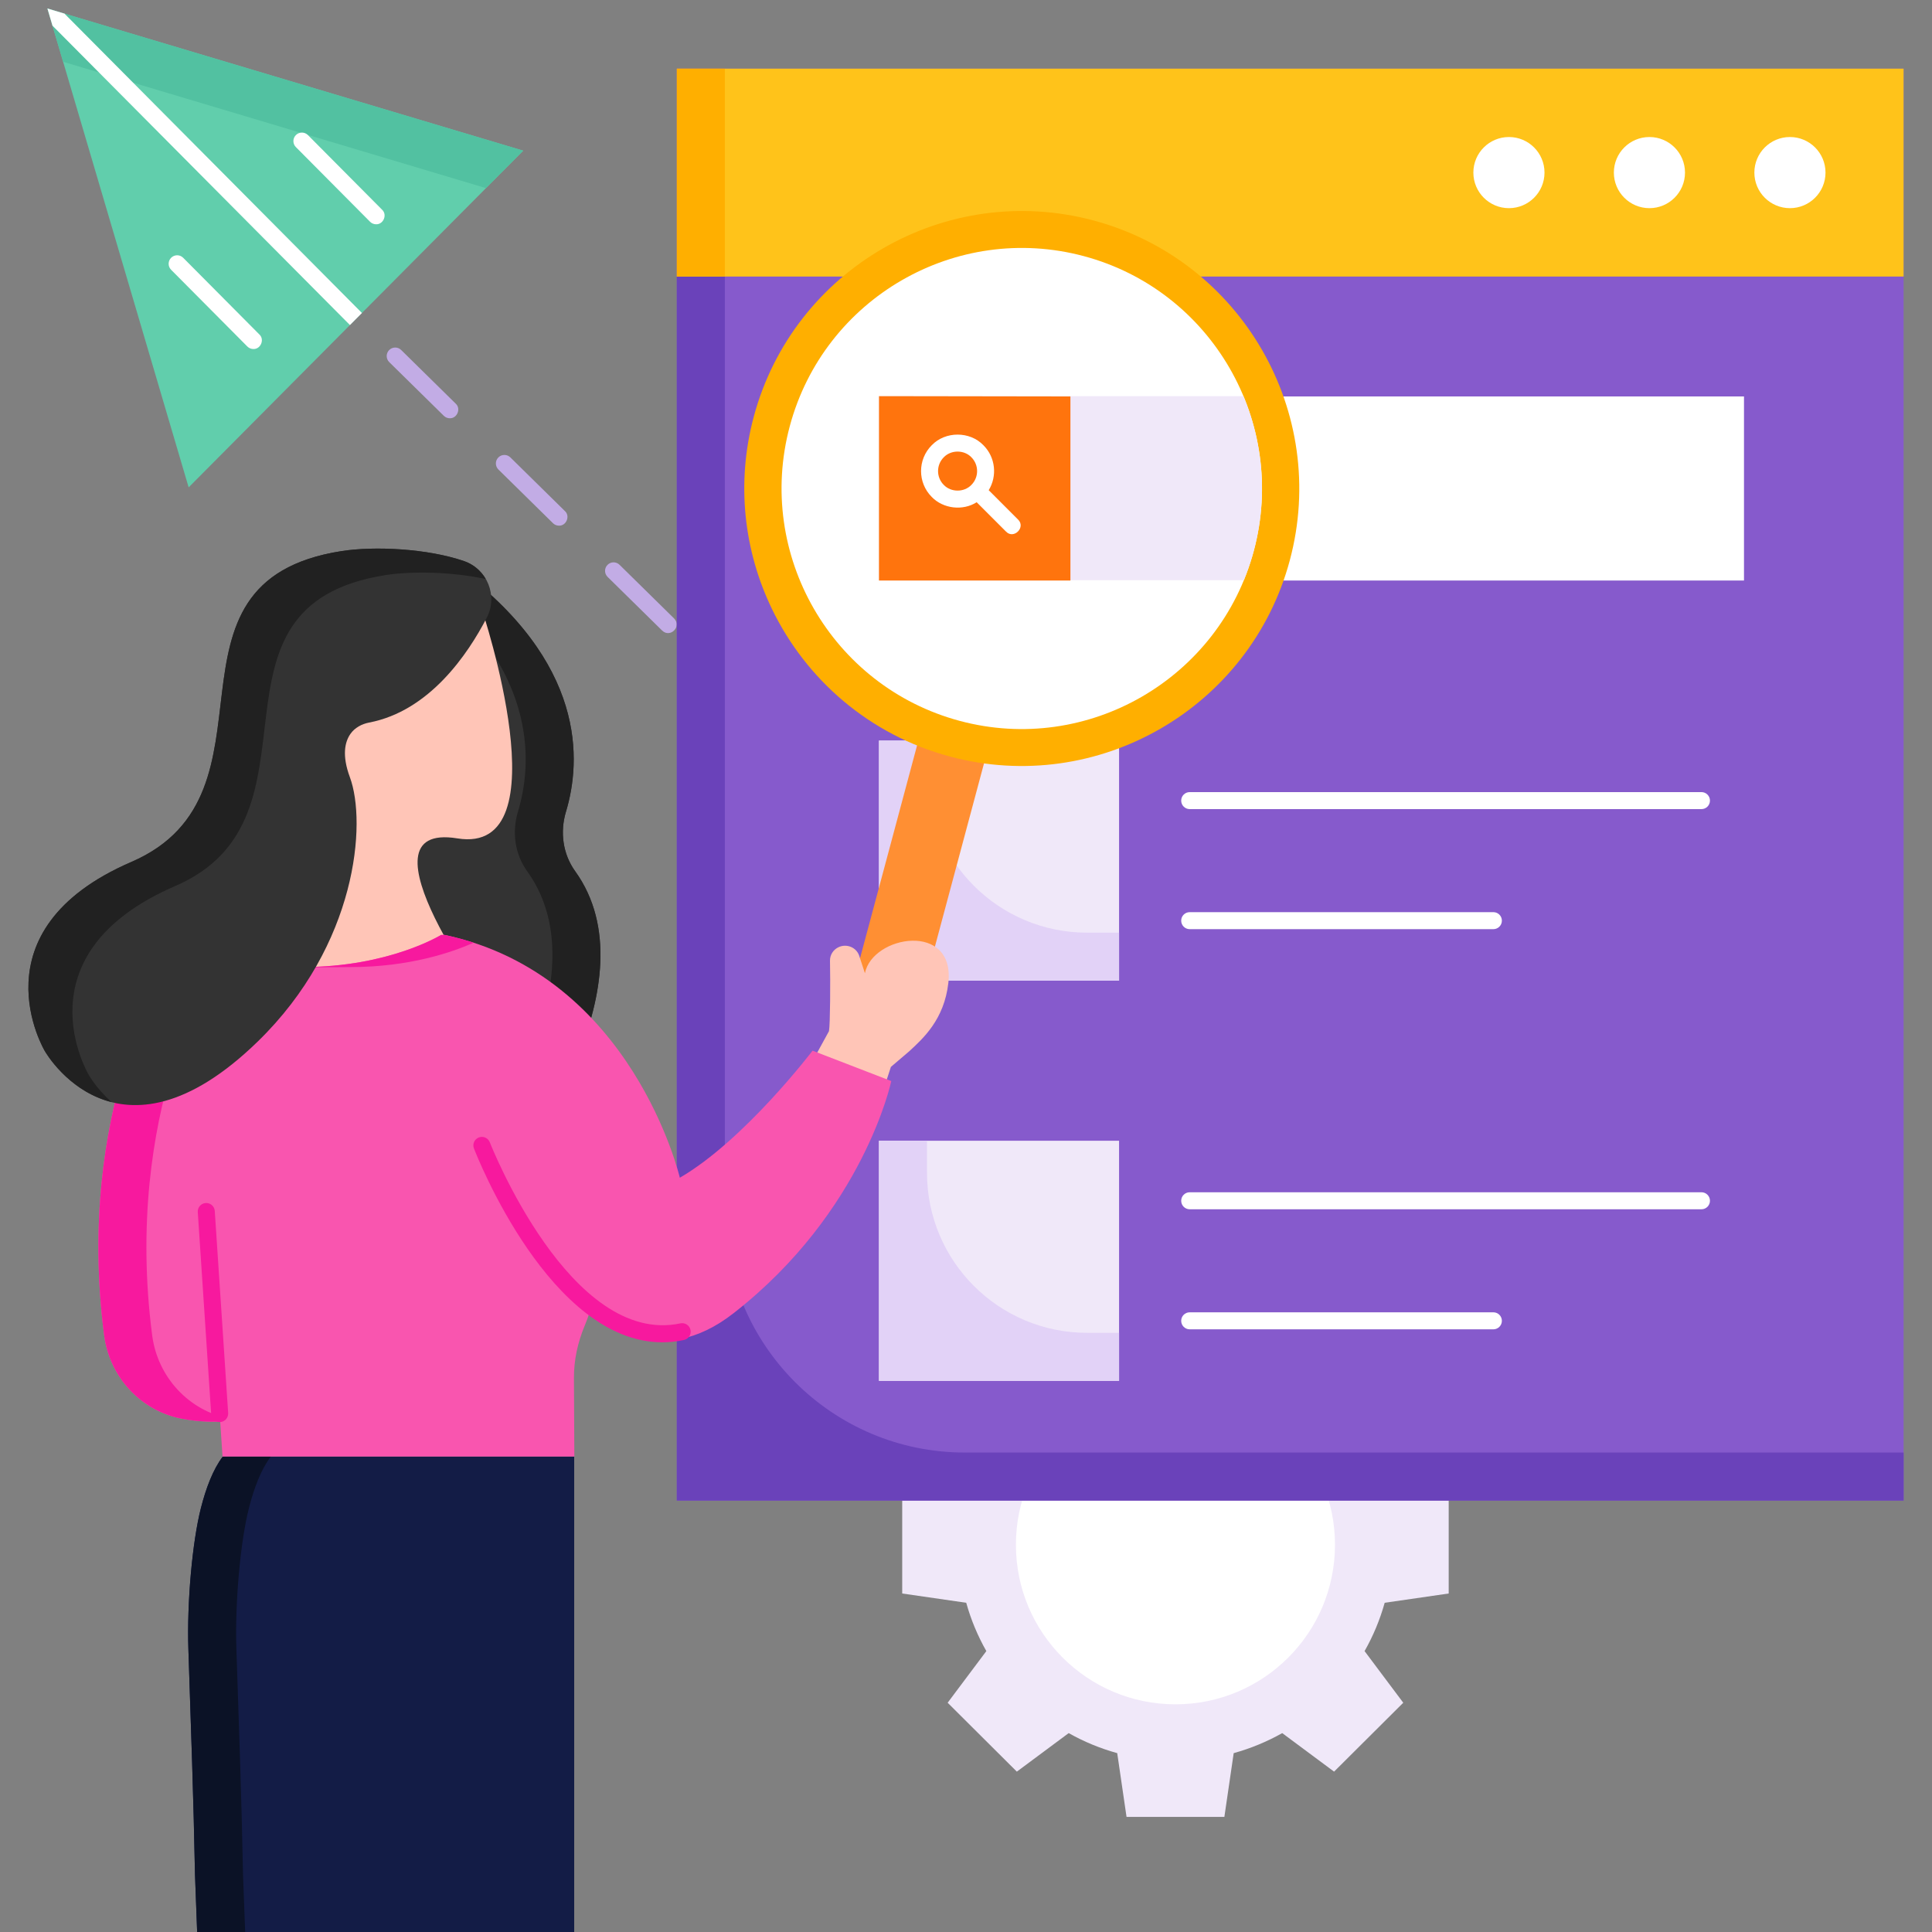
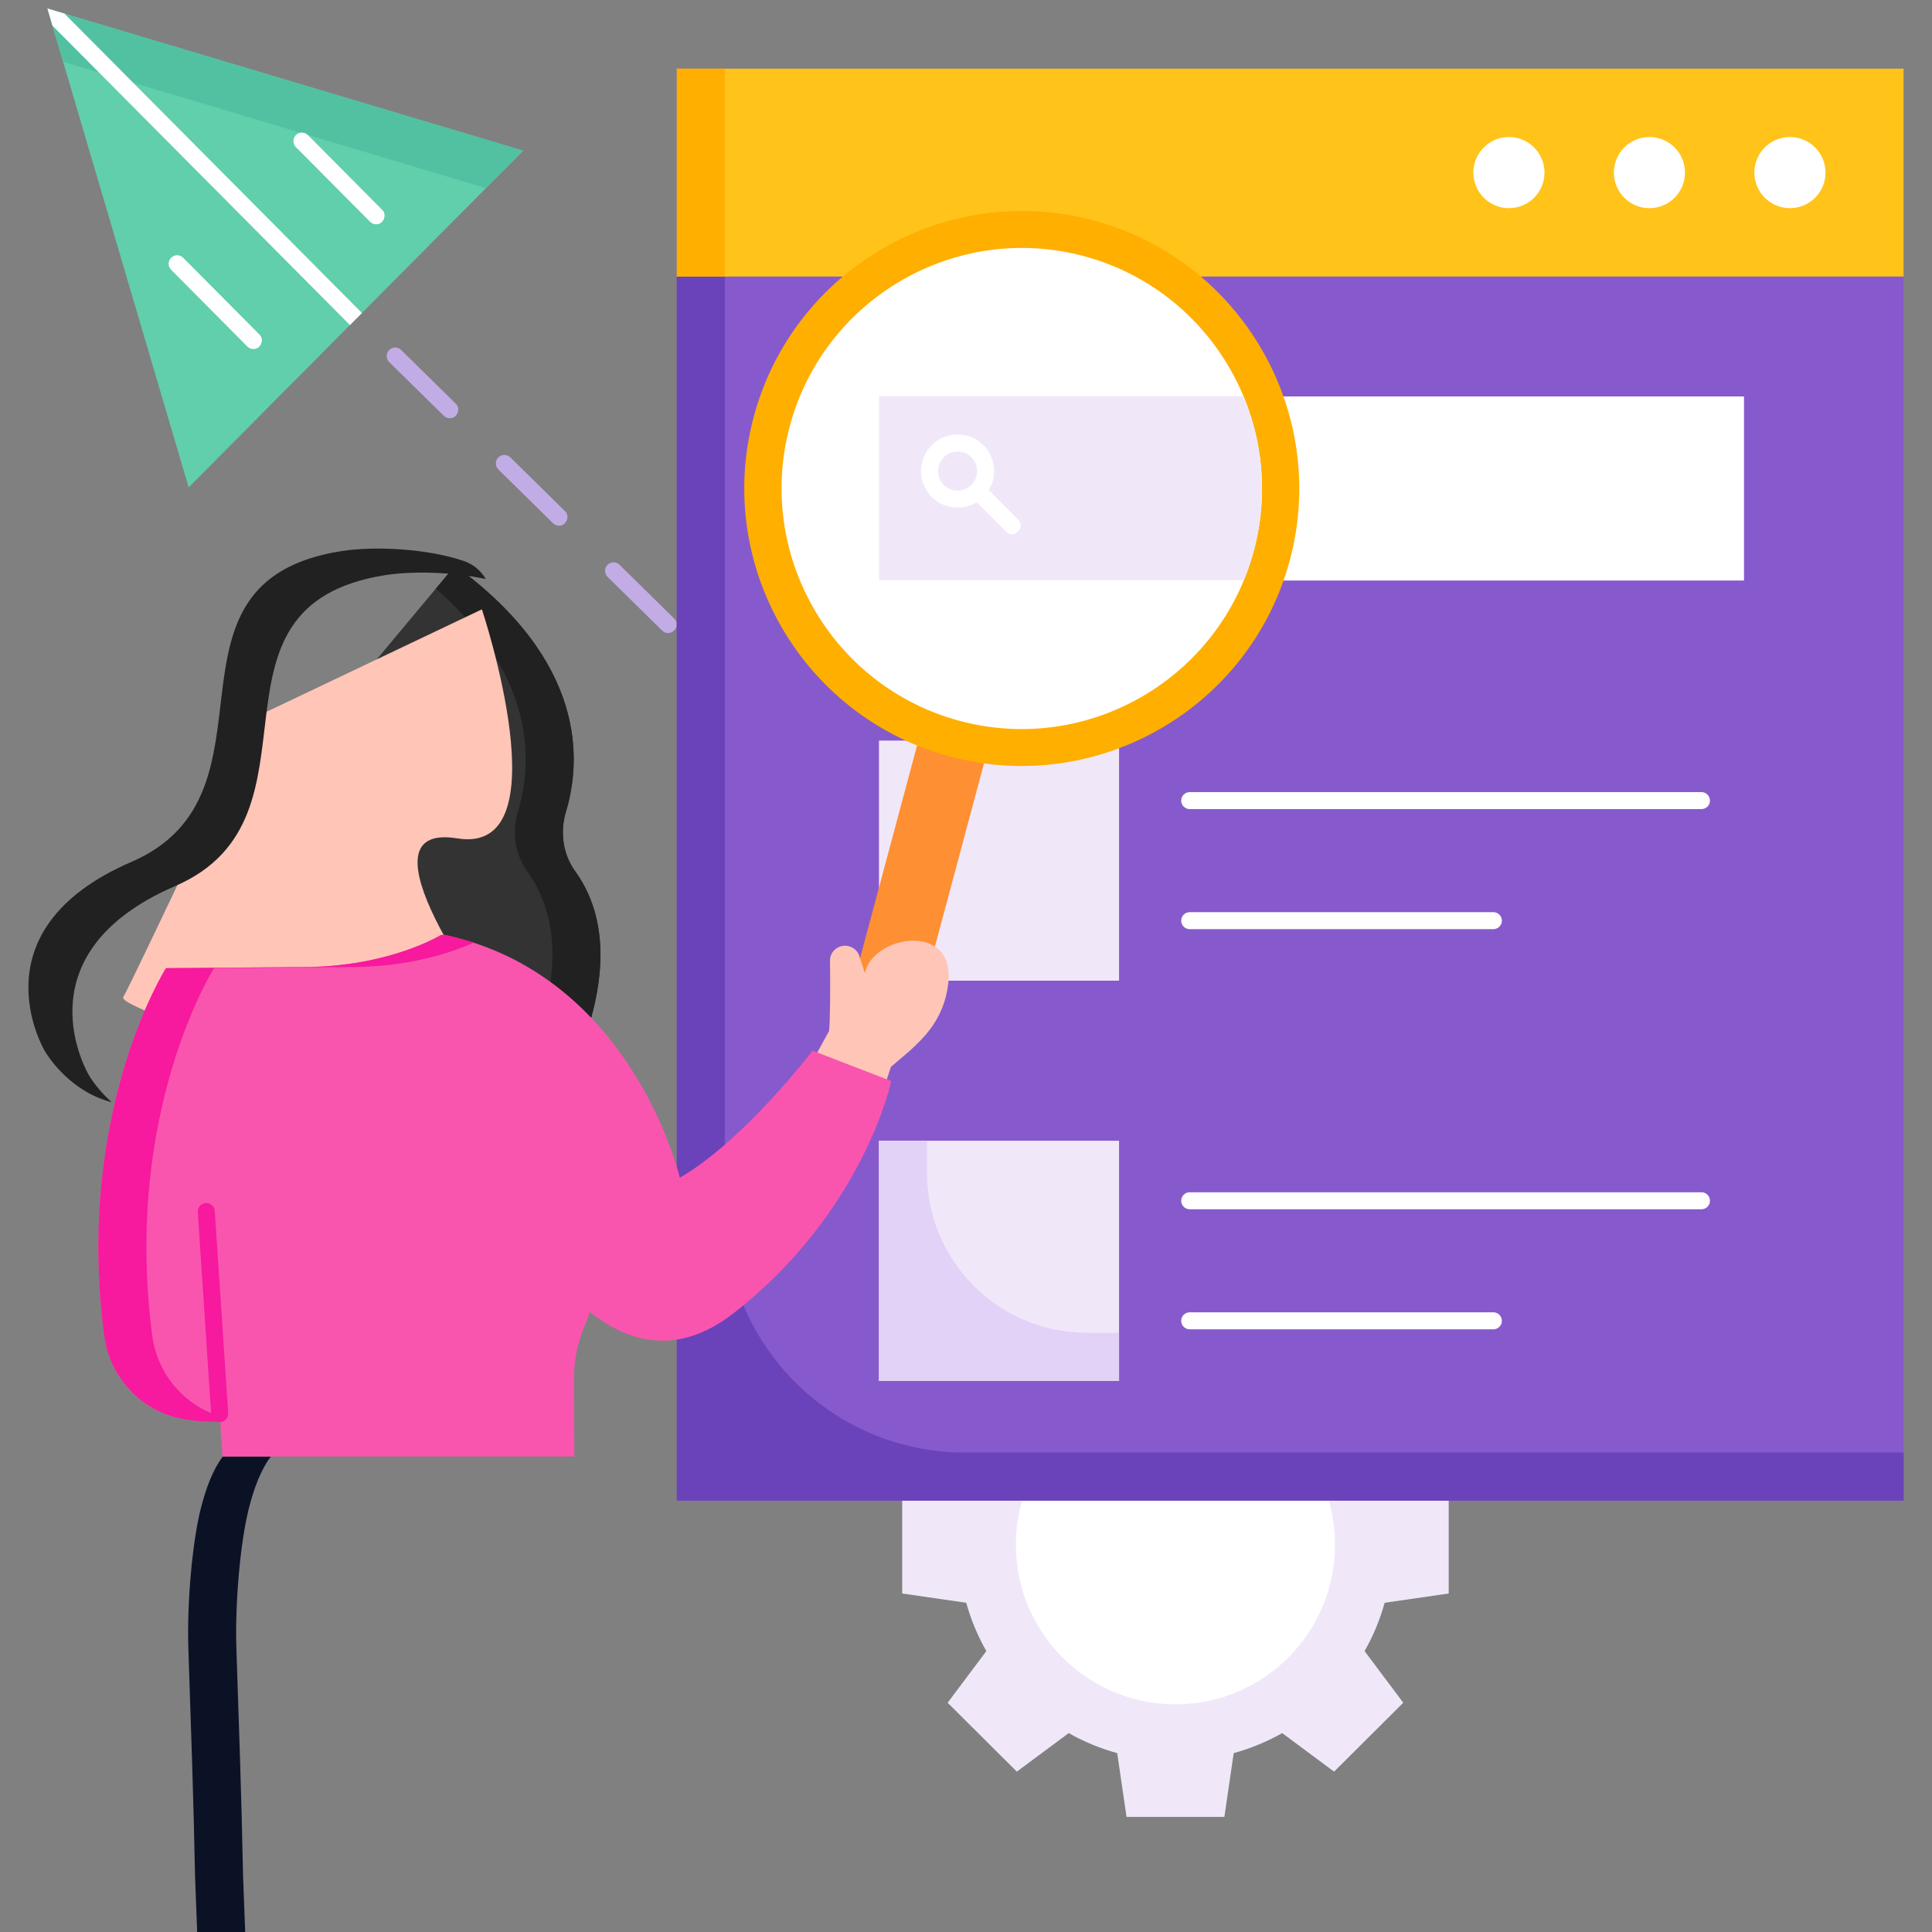
<svg xmlns="http://www.w3.org/2000/svg" id="Layer_1" enable-background="new 0 0 468 468" height="512" viewBox="0 0 468 468" width="512">
  <rect x="0" y="0" width="468" height="468" fill="#808080" stroke="none" />
  <clipPath id="SVGID_2_">
    <path id="SVGID_1_" d="m11.486 2.061 34.213 115.998 81.043-81.563z" />
  </clipPath>
  <clipPath id="SVGID_4_">
    <path id="SVGID_3_" d="m232.454 174.617c30.991 8.316 62.959-10.166 71.263-41.2 8.303-31.034-10.155-63.048-41.146-71.364s-62.959 10.166-71.263 41.2c-8.303 31.034 10.155 63.048 41.146 71.364z" />
  </clipPath>
  <g>
    <g>
      <g>
        <g>
          <g>
            <path d="m350.926 386.003v-23.602l-15.505-2.246c-1.152-4.131-2.797-8.054-4.872-11.707l9.371-12.509-16.759-16.689-12.561 9.332c-3.668-2.067-7.608-3.705-11.756-4.852l-2.256-15.441h-23.701l-2.256 15.441c-4.148 1.147-8.088 2.786-11.756 4.852l-12.561-9.332-16.759 16.689 9.371 12.509c-2.075 3.653-3.72 7.576-4.872 11.707l-15.505 2.246v23.602l15.505 2.246c1.152 4.131 2.797 8.054 4.872 11.707l-9.371 12.509 16.759 16.689 12.561-9.332c3.668 2.067 7.608 3.705 11.756 4.852l2.256 15.441h23.701l2.256-15.441c4.148-1.147 8.088-2.786 11.756-4.852l12.561 9.332 16.759-16.689-9.371-12.509c2.075-3.653 3.72-7.576 4.872-11.707z" fill="#f0e8f9" />
          </g>
        </g>
      </g>
      <g>
        <g>
          <g>
            <circle cx="284.737" cy="374.202" fill="#fff" r="38.645" />
          </g>
        </g>
      </g>
    </g>
    <g fill="#c2ace5">
      <path d="m123.624 110.795c-.81-.798-2.115-.787-2.914.024-.798.811-.787 2.116.024 2.914l13.224 13.009c.401.395.923.592 1.445.592 1.77.063 2.776-2.311 1.445-3.53z" />
      <path d="m97.176 84.778c-.81-.798-2.115-.787-2.914.024-.798.811-.787 2.116.024 2.914l13.224 13.009c.401.395.923.592 1.445.592 1.77.063 2.776-2.311 1.445-3.53z" />
      <path d="m150.072 136.811c-.81-.798-2.115-.787-2.914.024-.798.811-.788 2.116.024 2.914l13.224 13.009c1.963 1.868 4.79-1.007 2.89-2.939z" />
      <path d="m206.65 192.467-3.682-3.622c-.81-.798-2.115-.787-2.914.024-.798.811-.787 2.116.024 2.914l3.682 3.622c.401.395.923.592 1.445.592.533 0 1.066-.206 1.469-.616.799-.811.788-2.116-.024-2.914z" />
      <path d="m176.52 162.828c-.81-.798-2.115-.787-2.914.024-.798.811-.787 2.116.024 2.914l13.224 13.008c.401.395.923.592 1.445.592.533 0 1.066-.206 1.469-.616.798-.811.787-2.116-.024-2.914z" />
    </g>
    <g>
      <g>
        <g>
          <g>
            <path d="m11.486 2.061 34.213 115.998 81.043-81.563z" fill="#61ceac" />
          </g>
        </g>
      </g>
      <g>
        <g>
          <g>
            <path d="m11.486 2.061 115.257 34.435-9.016 9.073-102.436-30.604z" fill="#52c1a1" />
          </g>
        </g>
      </g>
      <g>
        <g clip-path="url(#SVGID_2_)">
          <g>
            <g>
              <path d="m86.221 79.339c-.53 0-1.059-.203-1.462-.608l-74.736-75.217c-.802-.808-.798-2.112.01-2.915.807-.802 2.112-.798 2.915.01l74.735 75.217c.802.808.798 2.112-.01 2.915-.402.398-.927.598-1.452.598z" fill="#fff" />
            </g>
          </g>
        </g>
      </g>
      <g>
        <g>
          <g>
            <path d="m61.379 84.544c-.53 0-1.059-.203-1.462-.608l-18.467-18.586c-.802-.808-.798-2.112.01-2.915.807-.802 2.112-.799 2.915.01l18.466 18.585c1.308 1.227.298 3.576-1.462 3.514z" fill="#fff" />
          </g>
        </g>
      </g>
      <g>
        <g>
          <g>
            <path d="m91.105 54.326c-.53 0-1.059-.203-1.462-.608l-17.973-18.089c-.802-.808-.798-2.112.01-2.915.807-.802 2.112-.799 2.915.01l17.973 18.088c1.306 1.227.297 3.576-1.463 3.514z" fill="#fff" />
          </g>
        </g>
      </g>
    </g>
    <g>
      <g>
        <g>
          <g>
            <g>
              <path d="m163.95 16.624h297.172v346.869h-297.172z" fill="#865acc" />
            </g>
          </g>
        </g>
        <g>
          <g>
            <g>
              <g>
                <path d="m175.582 16.624h-11.632v346.869h297.172v-11.632h-227.38c-32.121 0-58.16-26.039-58.16-58.16z" fill="#6a42ba" />
              </g>
            </g>
          </g>
        </g>
        <g>
          <g>
            <g>
              <path d="m163.95 16.624h297.172v50.367h-297.172z" fill="#ffc31a" />
            </g>
          </g>
        </g>
        <g>
          <g>
            <g>
              <g>
                <path d="m163.95 16.624h11.632v50.367h-11.632z" fill="#ffaf00" />
              </g>
            </g>
          </g>
        </g>
        <g>
          <g>
            <g>
              <g>
                <circle cx="365.518" cy="41.808" fill="#fff" r="8.616" />
              </g>
            </g>
          </g>
          <g>
            <g>
              <g>
                <circle cx="399.552" cy="41.808" fill="#fff" r="8.616" />
              </g>
            </g>
          </g>
          <g>
            <g>
              <g>
                <circle cx="433.586" cy="41.808" fill="#fff" r="8.616" />
              </g>
            </g>
          </g>
        </g>
      </g>
      <g>
        <g>
          <g>
            <g>
              <g>
                <path d="m212.919 179.396h58.16v58.16h-58.16z" fill="#f0e8f9" />
              </g>
            </g>
          </g>
          <g>
            <g>
              <g>
-                 <path d="m224.551 179.396h-11.632v58.16h58.16v-11.632h-7.755c-21.414 0-38.773-17.359-38.773-38.773z" fill="#e2d2f7" />
-               </g>
+                 </g>
            </g>
          </g>
        </g>
        <g>
          <g>
            <g>
              <path d="m361.748 225.077h-73.559c-1.138 0-2.061-.923-2.061-2.061s.923-2.061 2.061-2.061h73.559c1.138 0 2.061.923 2.061 2.061s-.923 2.061-2.061 2.061z" fill="#fff" />
            </g>
          </g>
        </g>
        <g>
          <g>
            <g>
              <path d="m412.153 195.997h-123.964c-1.138 0-2.061-.923-2.061-2.061s.923-2.061 2.061-2.061h123.964c1.138 0 2.061.923 2.061 2.061s-.923 2.061-2.061 2.061z" fill="#fff" />
            </g>
          </g>
        </g>
      </g>
      <g>
        <g>
          <g>
            <g>
              <g>
                <path d="m212.919 276.329h58.16v58.16h-58.16z" fill="#f0e8f9" />
              </g>
            </g>
          </g>
          <g>
            <g>
              <g>
                <path d="m224.551 276.329h-11.632v58.16h58.16v-11.632h-7.755c-21.414 0-38.773-17.359-38.773-38.773z" fill="#e2d2f7" />
              </g>
            </g>
          </g>
        </g>
        <g>
          <g>
            <g>
              <path d="m361.748 322.01h-73.559c-1.138 0-2.061-.923-2.061-2.061s.923-2.061 2.061-2.061h73.559c1.138 0 2.061.923 2.061 2.061s-.923 2.061-2.061 2.061z" fill="#fff" />
            </g>
          </g>
        </g>
        <g>
          <g>
            <g>
              <path d="m412.153 292.93h-123.964c-1.138 0-2.061-.923-2.061-2.061s.923-2.061 2.061-2.061h123.964c1.138 0 2.061.923 2.061 2.061s-.923 2.061-2.061 2.061z" fill="#fff" />
            </g>
          </g>
        </g>
      </g>
    </g>
    <g>
      <g>
        <g>
          <g>
            <g>
              <g>
                <path d="m210.885 255.031c4.479 1.2 9.082-1.458 10.283-5.937l23.498-87.693-16.219-4.346-23.497 87.693c-1.202 4.479 1.456 9.083 5.935 10.283z" fill="#ff8f33" />
              </g>
            </g>
          </g>
          <path d="m212.919 96.034h209.539v44.589h-209.539z" fill="#fff" />
          <g>
            <g>
              <g>
                <path d="m187.002 147.53c8.216 16.998 23.489 30.471 43.114 35.729 35.8 9.592 72.729-11.729 82.321-47.528s-11.729-72.728-47.528-82.32-72.729 11.729-82.321 47.528c-4.334 16.175-2.357 32.58 4.414 46.591" fill="#ffaf00" />
              </g>
            </g>
          </g>
          <g>
            <g>
              <g>
                <path d="m232.454 174.617c30.991 8.316 62.959-10.166 71.263-41.2 8.303-31.034-10.155-63.048-41.146-71.364s-62.959 10.166-71.263 41.2c-8.303 31.034 10.155 63.048 41.146 71.364z" fill="#fff" />
              </g>
            </g>
          </g>
        </g>
        <g>
          <g clip-path="url(#SVGID_4_)">
            <g>
              <g>
                <path d="m212.927 95.965h209.468v44.589h-209.468z" fill="#f0e8f9" />
              </g>
            </g>
          </g>
          <g clip-path="url(#SVGID_4_)">
            <g>
              <g>
-                 <path d="m259.294 96.034v44.589h-46.375l.008-44.658z" fill="#ff740d" />
-               </g>
+                 </g>
            </g>
          </g>
          <path clip-path="url(#SVGID_4_)" d="m246.625 125.871-7.126-7.129c2.091-3.41 1.671-7.938-1.278-10.888-3.294-3.437-9.225-3.436-12.52 0-3.451 3.453-3.451 9.071 0 12.523 2.778 2.879 7.531 3.423 10.885 1.281l7.124 7.127c1.863 1.92 4.833-1.05 2.915-2.914zm-18.009-8.408c-1.845-1.846-1.845-4.849 0-6.695 1.76-1.836 4.929-1.836 6.689-.001 1.845 1.846 1.845 4.85 0 6.696-1.76 1.836-4.929 1.836-6.689 0z" fill="#fff" />
        </g>
      </g>
      <g>
        <g>
          <g>
            <g>
              <g>
-                 <path d="m139.091 352.82h-85.108c-2.377 3.091-4.086 7.673-5.31 12.468-2.093 8.198-3.411 22.986-3.04 34.158.605 18.24 1.261 36.477 1.606 54.724l.594 15.891h91.258z" fill="#131c46" />
-               </g>
+                 </g>
            </g>
          </g>
          <g>
            <g>
              <g>
                <path d="m57.265 399.446c-.371-11.173.947-25.96 3.04-34.158 1.224-4.795 2.933-9.377 5.31-12.468h-11.632c-2.377 3.091-4.086 7.673-5.31 12.468-2.093 8.198-3.411 22.986-3.04 34.158.605 18.239 1.261 36.477 1.607 54.724l.594 15.891h11.632l-.594-15.891c-.346-18.247-1.002-36.484-1.607-54.724z" fill="#0b1226" />
              </g>
            </g>
          </g>
        </g>
        <g>
          <g>
            <g>
              <path d="m200.809 249.782c.299-1.571.352-12.161.244-17.054-.031-1.391.775-2.671 2.06-3.279 1.987-.941 4.357.046 5.026 2.092l1.374 4.208c1.837-9.226 21.916-12.57 20.206 2.384-1.011 8.845-6.12 13.431-9.468 16.52l-4.415 3.764-.018-.01-4.418 13.589c-9.044-.963-15.233-5.879-17.81-9.033z" fill="#ffc5b7" />
            </g>
          </g>
        </g>
        <g>
          <g>
            <g>
              <path d="m110.231 137.018c31.986 23.393 30.553 47.398 26.866 59.616-1.477 4.896-.763 10.252 2.227 14.401 19.292 26.766-13.104 69.64-13.104 69.64l-25.275-43.115-12.935-73.942z" fill="#333" />
            </g>
          </g>
        </g>
        <g>
          <g>
            <g>
              <path d="m139.323 211.035c-2.99-4.148-3.704-9.505-2.227-14.401 3.687-12.218 5.12-36.223-26.866-59.616l-4.656 5.574c24.746 21.554 23.285 42.794 19.89 54.042-1.477 4.896-.763 10.252 2.227 14.401 13.695 19.001 1.344 46.115-6.976 60.251l5.504 9.389s32.396-42.874 13.104-69.64z" fill="#212121" />
            </g>
          </g>
        </g>
        <g>
          <g>
            <g>
              <path d="m116.73 147.606s19.936 59.701-5.94 55.483 8.532 41.803 8.532 41.803l-30.126 18.11s-61.112-18.553-59.339-21.459c1.772-2.906 32.519-68.077 32.519-68.077" fill="#ffc5b7" />
            </g>
          </g>
        </g>
        <g>
          <g>
            <g>
              <path d="m116.73 279.136s25.722 66.464 60.974 38.965c31.574-24.63 38.197-56.231 38.197-56.231l-19.067-7.362s-16.499 21.705-32.155 30.781c0 0-11.434-49.1-56.937-58.811h-.904s-12.594 7.779-33.495 7.779l-33.127.268s-22.05 34.662-14.984 88.948c1.31 10.066 8.839 18.274 18.797 20.185 7.769 1.49 17.499 1.105 27.437-5.054" fill="#f955af" />
            </g>
          </g>
        </g>
        <g>
          <g>
            <g>
              <path d="m36.863 323.473c-7.066-54.285 14.984-88.948 14.984-88.948l33.127-.268c14.209 0 24.573-3.594 29.757-5.896-2.237-.729-4.562-1.365-6.989-1.883h-.904s-12.594 7.779-33.495 7.779l-33.127.268s-22.05 34.662-14.984 88.948c1.31 10.066 8.839 18.275 18.797 20.185 3.986.765 8.49 1.028 13.272.278-.555-.084-1.103-.175-1.64-.278-9.959-1.911-17.487-10.12-18.798-20.185z" fill="#f7199e" />
            </g>
          </g>
        </g>
        <g>
          <g>
            <g>
-               <path d="m82.741 133.491c-47.807 7.463-12.456 58.682-50.928 75.303-38.473 16.621-20.957 45.808-20.957 45.808s17.397 30.933 51.57-2.296c24.121-23.454 26.414-53.01 22.328-64.034-1.976-5.333-1.204-8.562.12-10.475 1.047-1.513 2.744-2.423 4.551-2.769 14.583-2.791 23.891-16.512 28.499-25.416 2.737-5.29.096-11.77-5.538-13.704-8.89-3.052-21.697-3.658-29.645-2.417z" fill="#333" />
-             </g>
+               </g>
          </g>
        </g>
        <g>
          <g>
            <g>
              <path d="m21.519 260.418s-17.516-29.187 20.957-45.808c38.472-16.621 3.121-67.841 50.928-75.303 6.452-1.007 16.106-.798 24.269.95-1.137-1.957-2.948-3.547-5.284-4.349-8.893-3.052-21.7-3.657-29.647-2.417-47.807 7.463-12.456 58.682-50.928 75.303-38.473 16.621-20.957 45.808-20.957 45.808s5.432 9.652 16.185 12.379c-3.674-3.278-5.523-6.563-5.523-6.563z" fill="#212121" />
            </g>
          </g>
        </g>
        <g>
          <g>
            <g>
              <path d="m49.966 293.471 3.936 59.349h85.225l-.097-19.014c-.022-4.339.916-8.609 2.579-12.616.468-1.128.886-2.255 1.258-3.377l12.188-48.998" fill="#f955af" />
            </g>
          </g>
        </g>
        <g>
          <g>
            <g>
-               <path d="m160.438 325.154c-27.129 0-44.844-44.926-45.63-46.957-.411-1.061.117-2.254 1.178-2.665 1.063-.41 2.255.117 2.666 1.177.192.495 19.513 49.517 46.17 43.856 1.115-.236 2.208.474 2.445 1.587.237 1.114-.473 2.208-1.587 2.444-1.782.378-3.532.558-5.242.558z" fill="#f7199e" />
-             </g>
+               </g>
          </g>
        </g>
        <g>
          <g>
            <g>
              <path d="m53.21 344.478c-1.076 0-1.982-.835-2.055-1.925l-3.246-48.945c-.075-1.136.784-2.117 1.92-2.193 1.136-.073 2.117.784 2.193 1.92l3.246 48.945c.075 1.136-.784 2.117-1.92 2.193-.046.004-.093.005-.138.005z" fill="#f7199e" />
            </g>
          </g>
        </g>
      </g>
    </g>
  </g>
</svg>